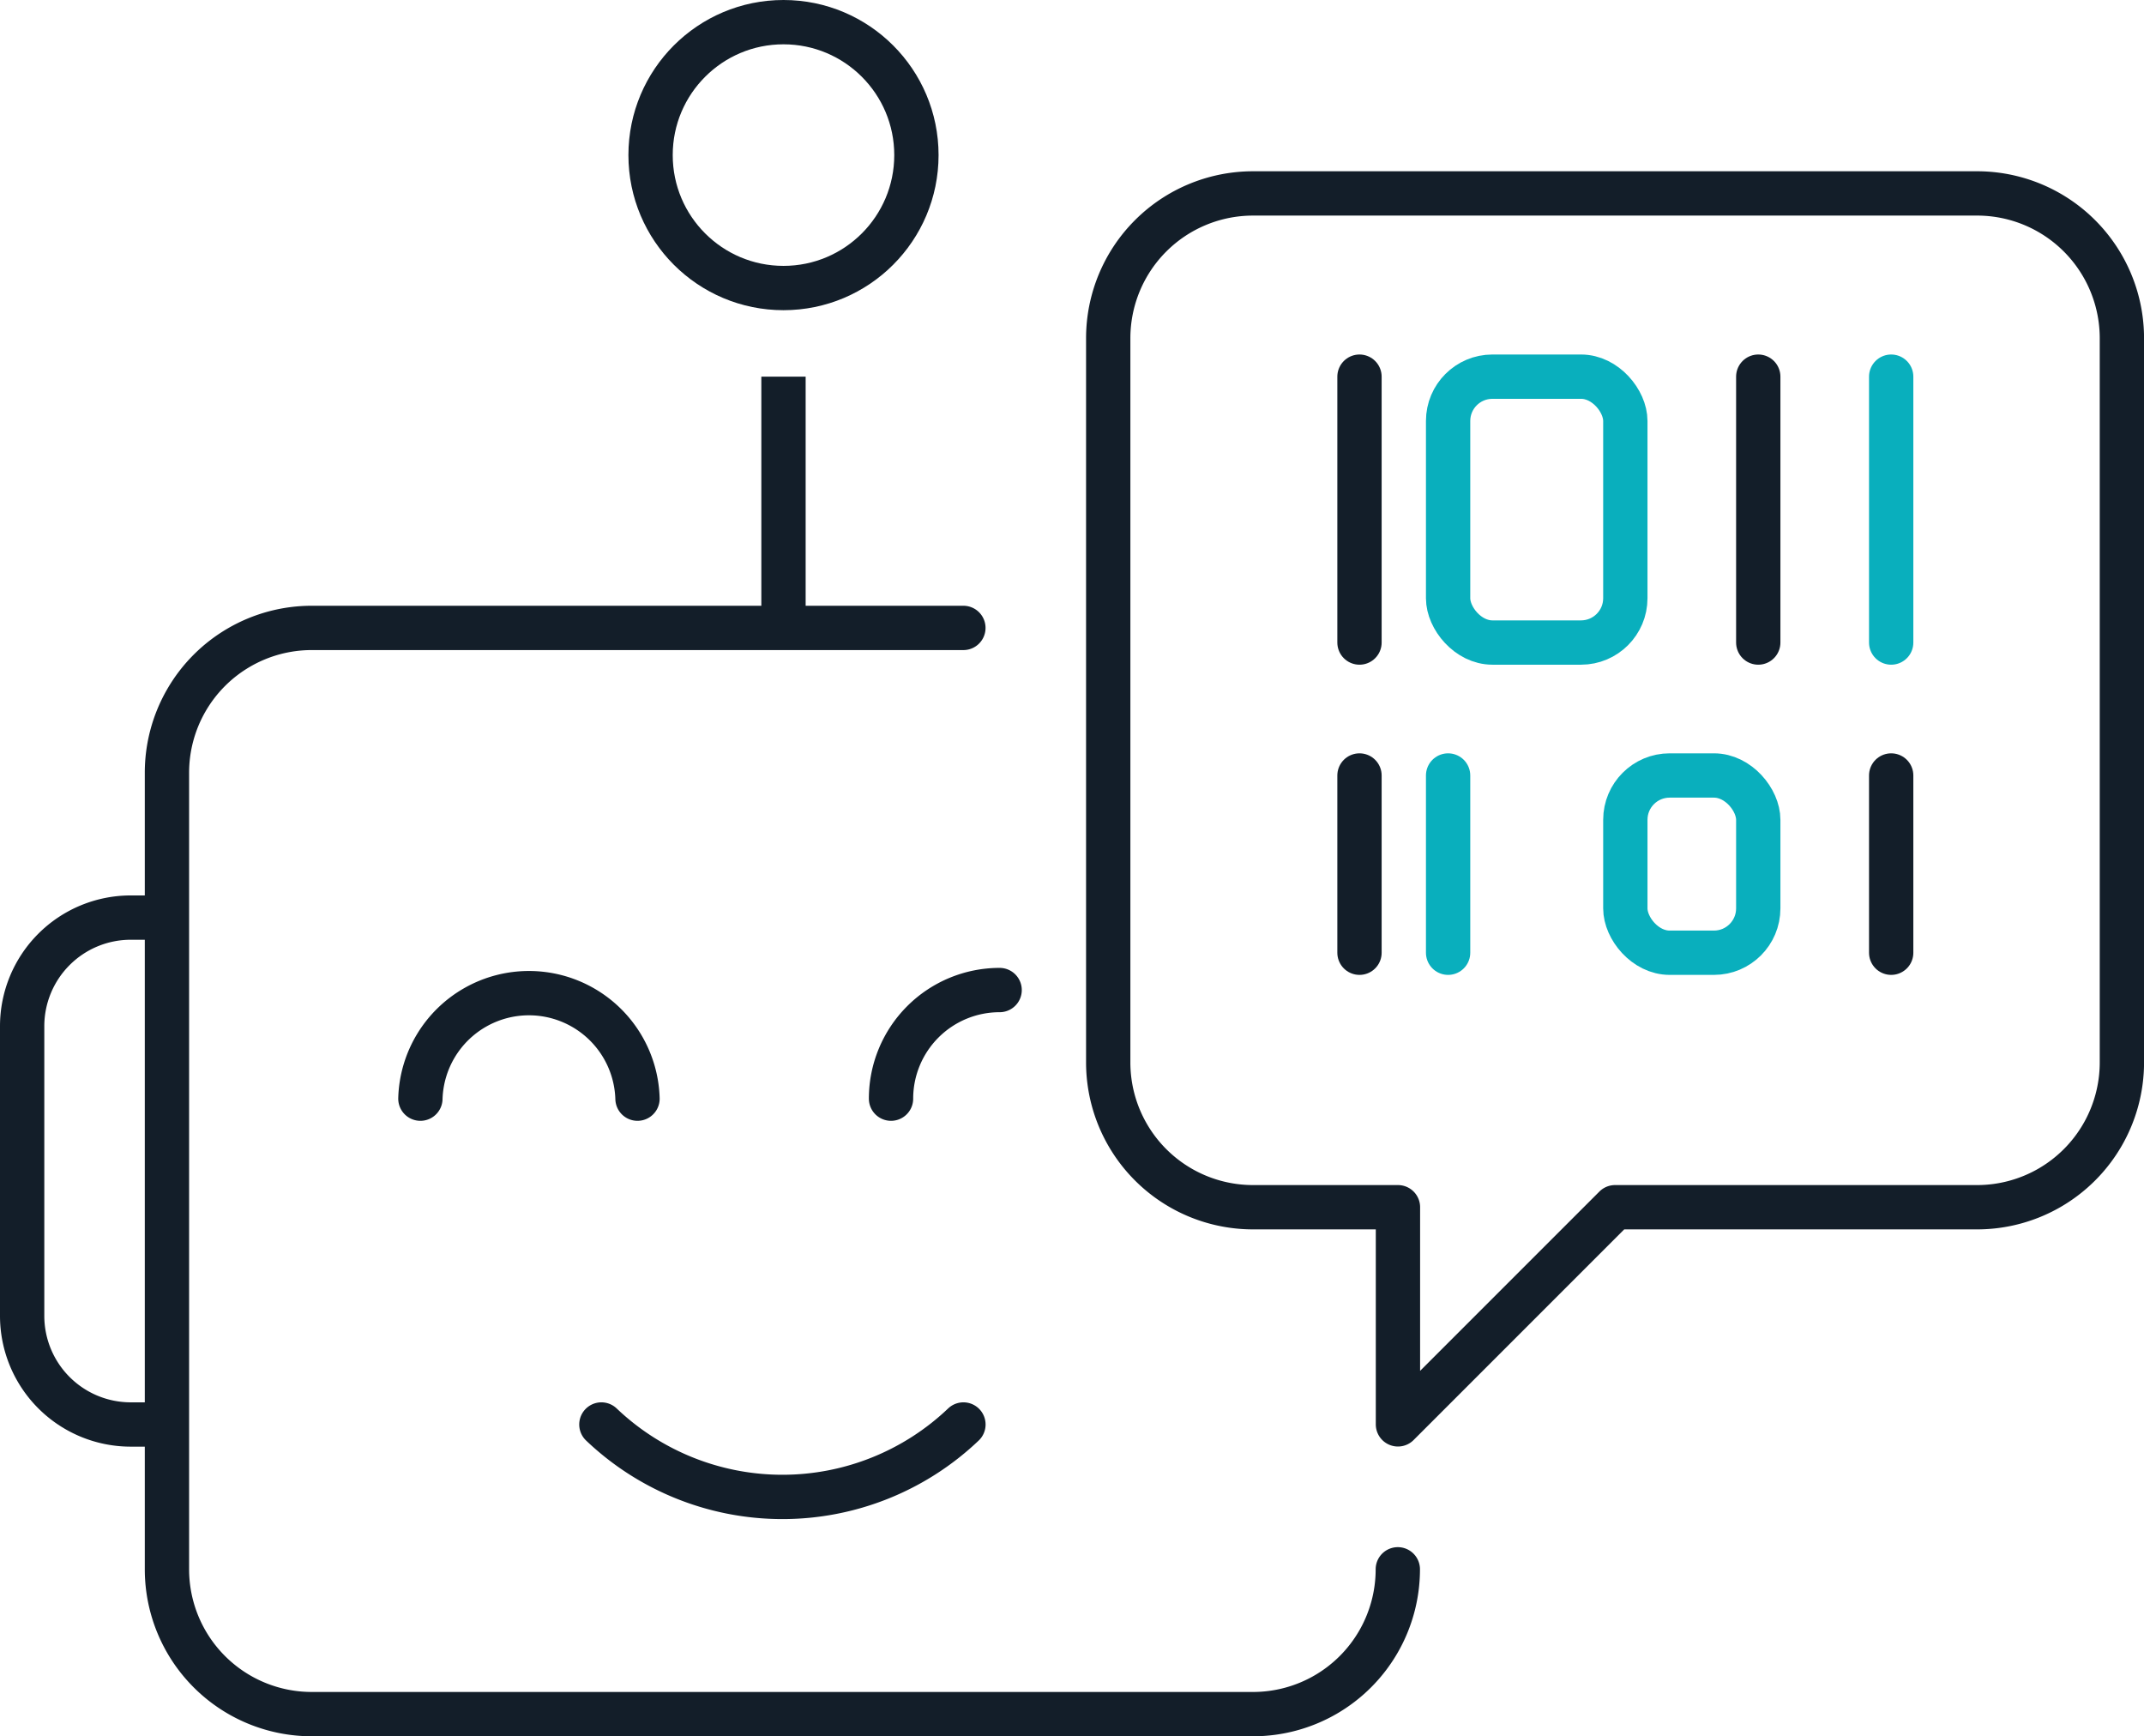
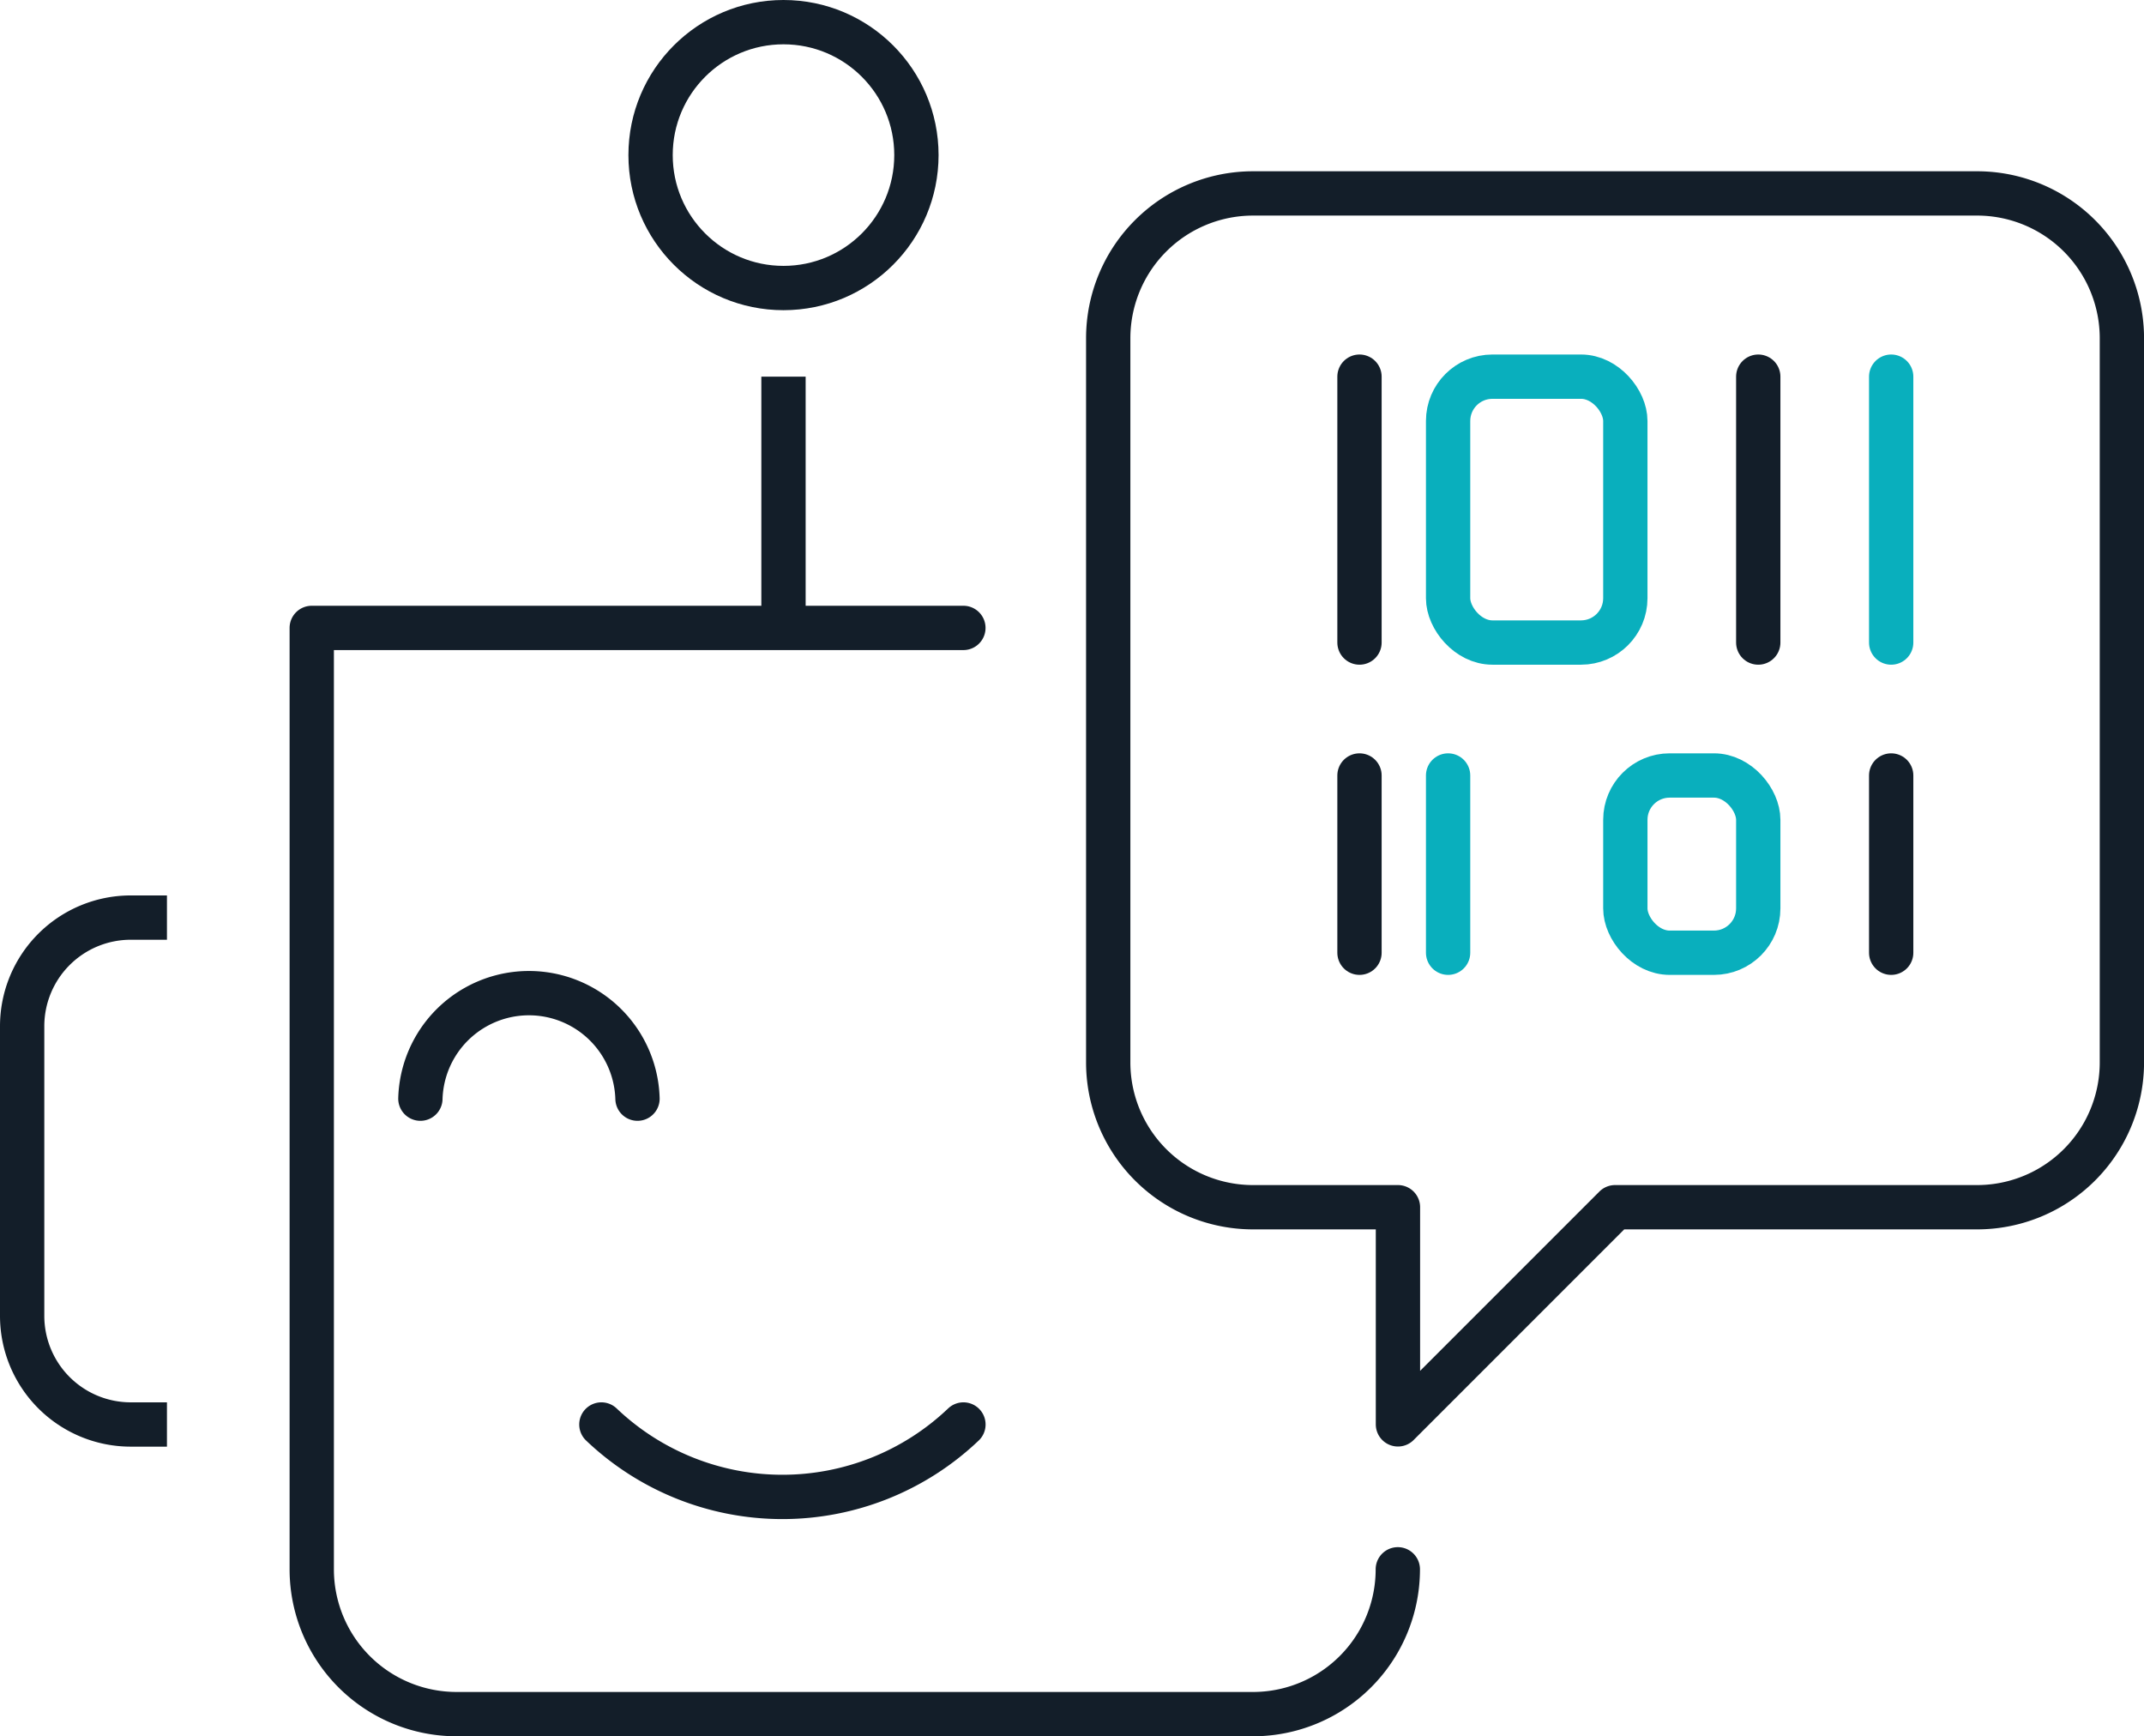
<svg xmlns="http://www.w3.org/2000/svg" width="48.389" height="39.182" viewBox="0 0 48.389 39.182">
  <g id="Groupe_7624" data-name="Groupe 7624" transform="translate(-456.317 -1040.5)">
    <g id="Groupe_7623" data-name="Groupe 7623">
      <line id="Ligne_490" data-name="Ligne 490" y2="6" transform="translate(474 1049)" fill="none" stroke="#131e29" stroke-linejoin="round" stroke-width="1" />
      <circle id="Ellipse_201" data-name="Ellipse 201" cx="3" cy="3" r="3" transform="translate(471 1041)" fill="none" stroke="#131e29" stroke-linejoin="round" stroke-width="1" />
-       <path id="Tracé_13753" data-name="Tracé 13753" d="M22.975,17H8.268A3.268,3.268,0,0,0,5,20.268V38.244a3.268,3.268,0,0,0,3.268,3.268H29.512a3.268,3.268,0,0,0,3.268-3.268" transform="translate(455.085 1037.67)" fill="none" stroke="#131e29" stroke-linecap="round" stroke-linejoin="round" stroke-width="1" />
+       <path id="Tracé_13753" data-name="Tracé 13753" d="M22.975,17H8.268V38.244a3.268,3.268,0,0,0,3.268,3.268H29.512a3.268,3.268,0,0,0,3.268-3.268" transform="translate(455.085 1037.67)" fill="none" stroke="#131e29" stroke-linecap="round" stroke-linejoin="round" stroke-width="1" />
      <path id="Tracé_13754" data-name="Tracé 13754" d="M4.268,36.439H3.451A2.451,2.451,0,0,1,1,33.988V27.451A2.451,2.451,0,0,1,3.451,25h.817" transform="translate(455.817 1036.207)" fill="none" stroke="#131e29" stroke-linejoin="round" stroke-width="1" />
      <path id="Tracé_13755" data-name="Tracé 13755" d="M25.171,39A5.923,5.923,0,0,1,17,39" transform="translate(452.89 1033.646)" fill="none" stroke="#131e29" stroke-linecap="round" stroke-linejoin="round" stroke-width="1" />
-       <path id="Tracé_13756" data-name="Tracé 13756" d="M25,29.451A2.451,2.451,0,0,1,27.451,27" transform="translate(451.427 1035.842)" fill="none" stroke="#131e29" stroke-linecap="round" stroke-linejoin="round" stroke-width="1" />
      <path id="Tracé_13757" data-name="Tracé 13757" d="M12,29.451a2.451,2.451,0,0,1,4.9,0" transform="translate(453.805 1035.842)" fill="none" stroke="#131e29" stroke-linecap="round" stroke-linejoin="round" stroke-width="1" />
      <path id="Tracé_13758" data-name="Tracé 13758" d="M53.878,8.268V24.61a3.268,3.268,0,0,1-3.268,3.268H42.439l-4.9,4.9v-4.9H34.268A3.268,3.268,0,0,1,31,24.61V8.268A3.268,3.268,0,0,1,34.268,5H50.61A3.268,3.268,0,0,1,53.878,8.268Z" transform="translate(450.329 1039.865)" fill="none" stroke="#131e29" stroke-linejoin="round" stroke-width="1" />
      <line id="Ligne_491" data-name="Ligne 491" y1="4" transform="translate(499 1058)" fill="none" stroke="#131e29" stroke-linecap="round" stroke-linejoin="round" stroke-width="1" />
      <line id="Ligne_492" data-name="Ligne 492" y1="4" transform="translate(489 1058)" fill="none" stroke="#09afbd" stroke-linecap="round" stroke-linejoin="round" stroke-width="1" />
      <line id="Ligne_493" data-name="Ligne 493" y1="4" transform="translate(487 1058)" fill="none" stroke="#131e29" stroke-linecap="round" stroke-linejoin="round" stroke-width="1" />
      <rect id="Rectangle_6150" data-name="Rectangle 6150" width="3" height="4" rx="1" transform="translate(493 1058)" fill="none" stroke="#09afbd" stroke-linecap="round" stroke-linejoin="round" stroke-width="1" />
      <line id="Ligne_494" data-name="Ligne 494" y1="6" transform="translate(487 1049)" fill="none" stroke="#131e29" stroke-linecap="round" stroke-linejoin="round" stroke-width="1" />
      <line id="Ligne_495" data-name="Ligne 495" y1="6" transform="translate(496 1049)" fill="none" stroke="#131e29" stroke-linecap="round" stroke-linejoin="round" stroke-width="1" />
      <line id="Ligne_496" data-name="Ligne 496" y1="6" transform="translate(499 1049)" fill="none" stroke="#09afbd" stroke-linecap="round" stroke-linejoin="round" stroke-width="1" />
      <rect id="Rectangle_6151" data-name="Rectangle 6151" width="4" height="6" rx="1" transform="translate(489 1049)" fill="none" stroke="#09afbd" stroke-linecap="round" stroke-linejoin="round" stroke-width="1" />
    </g>
  </g>
</svg>